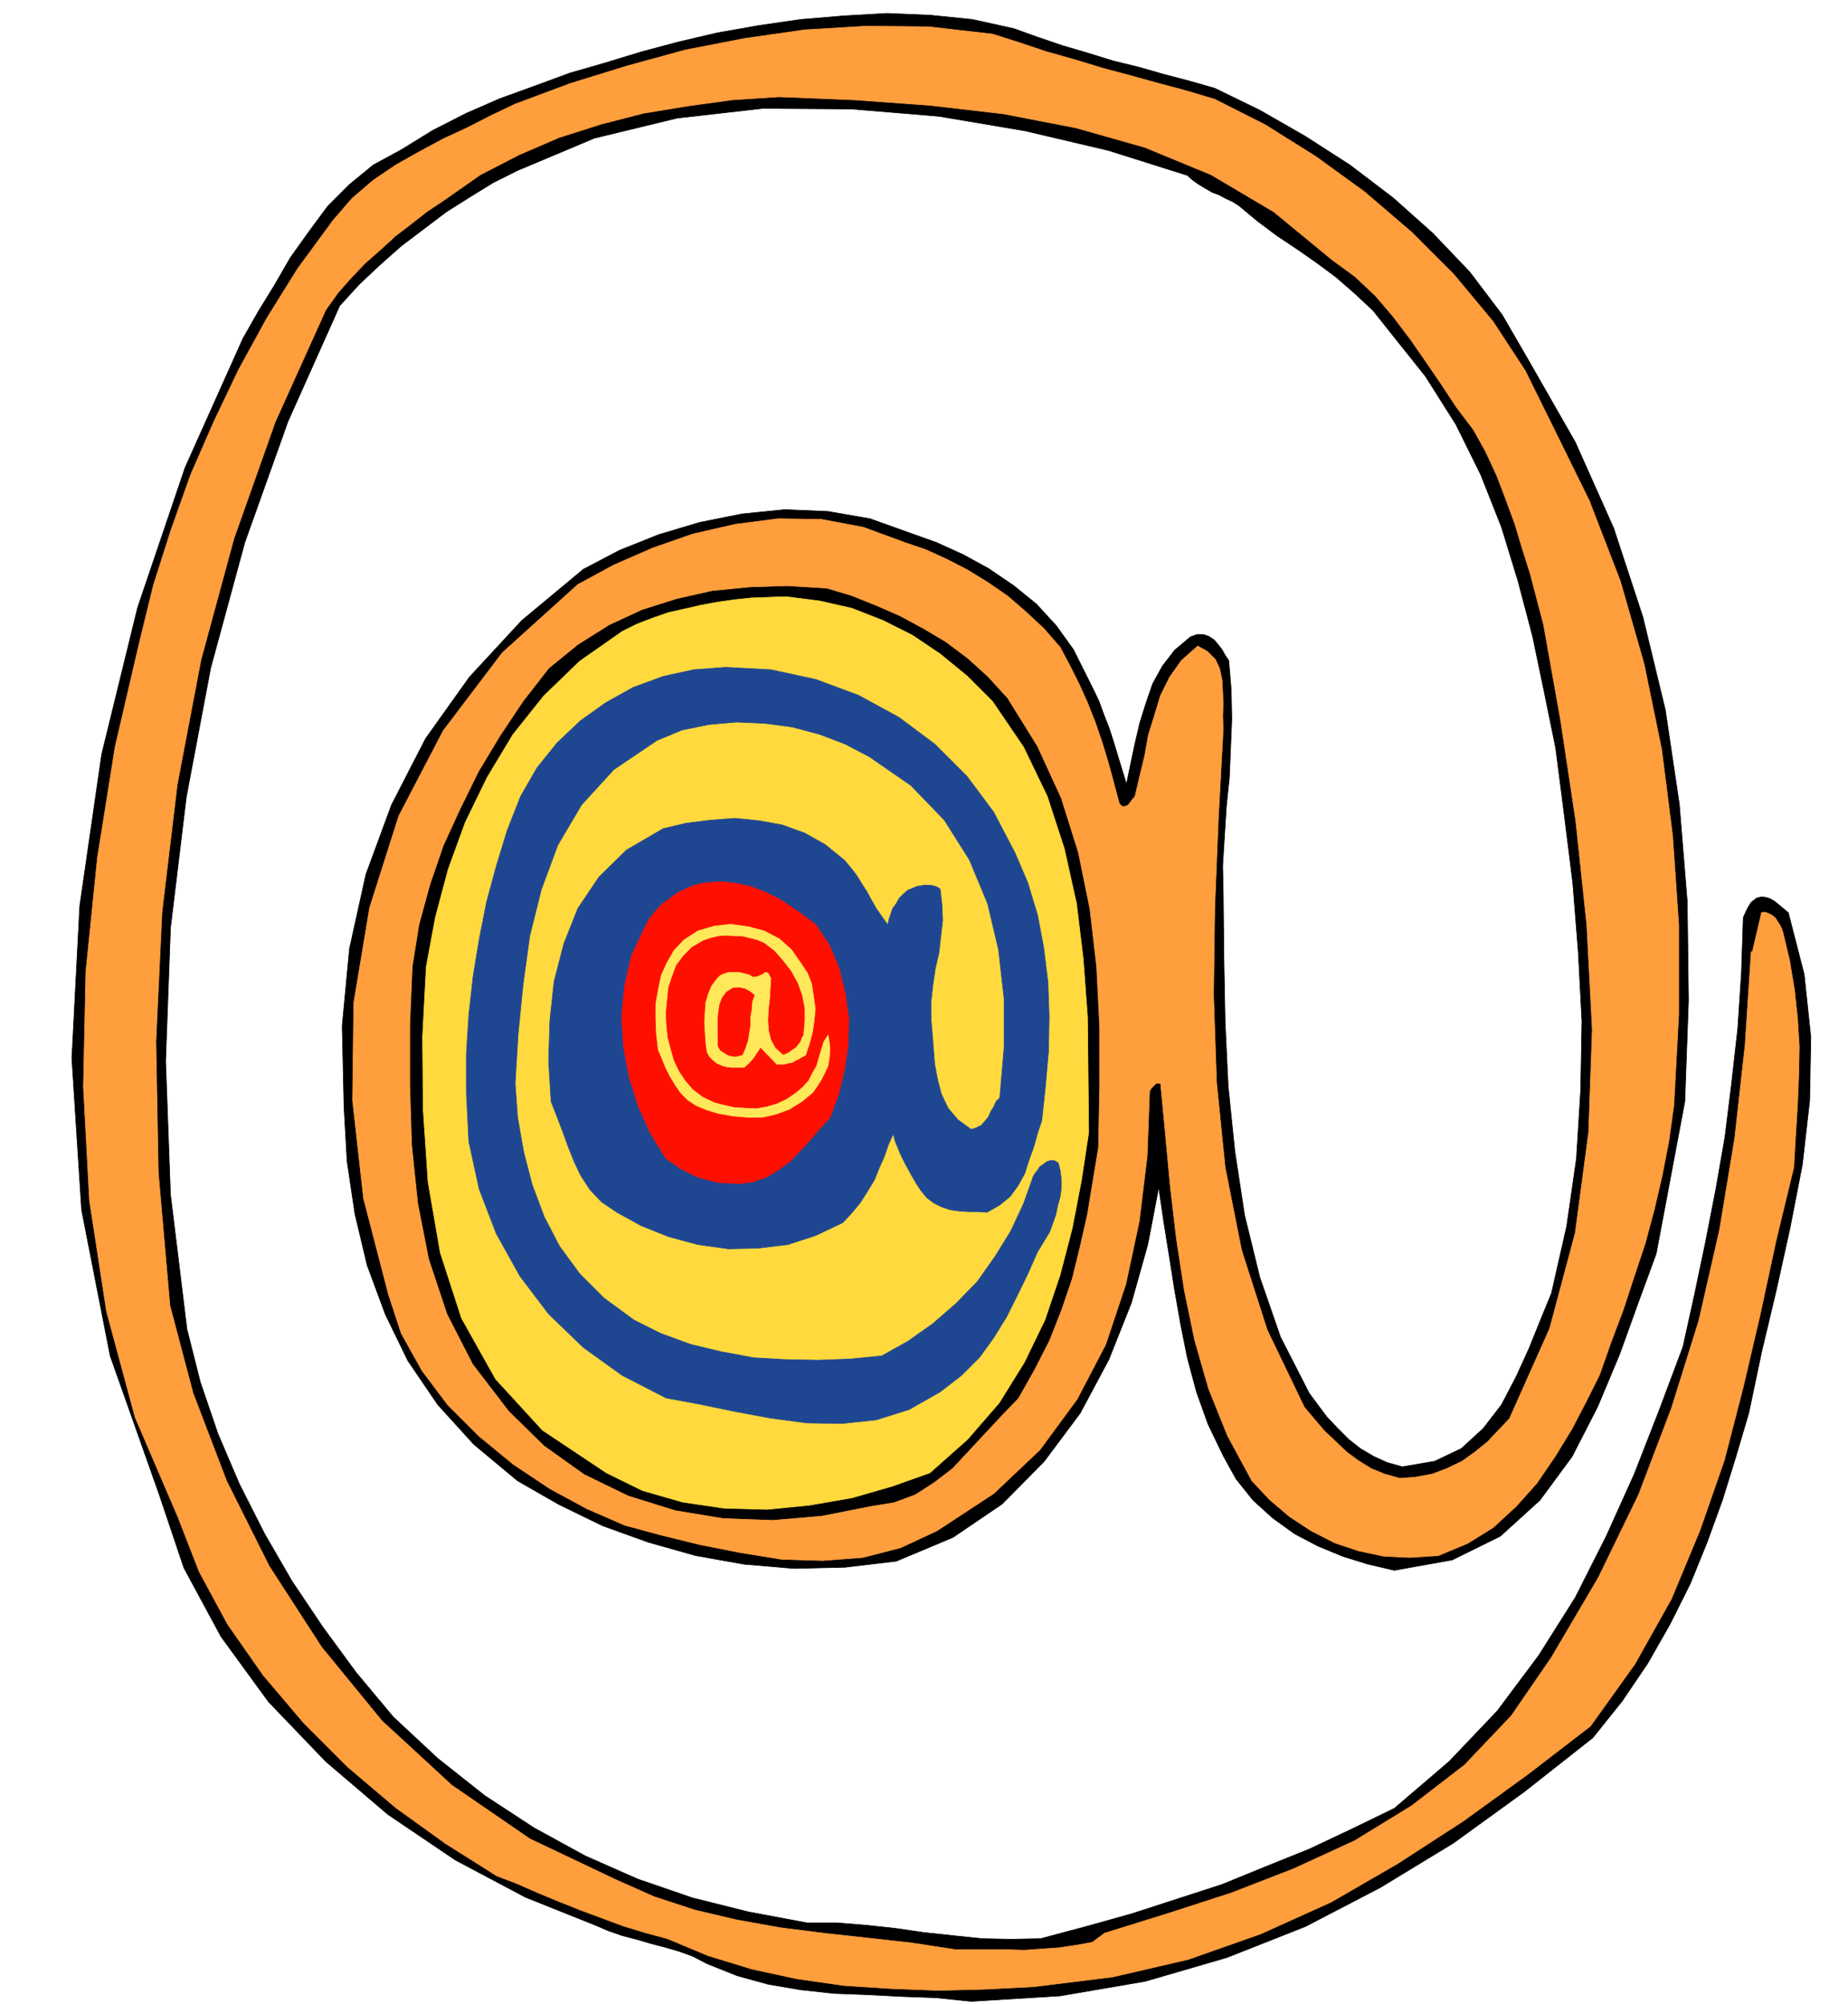
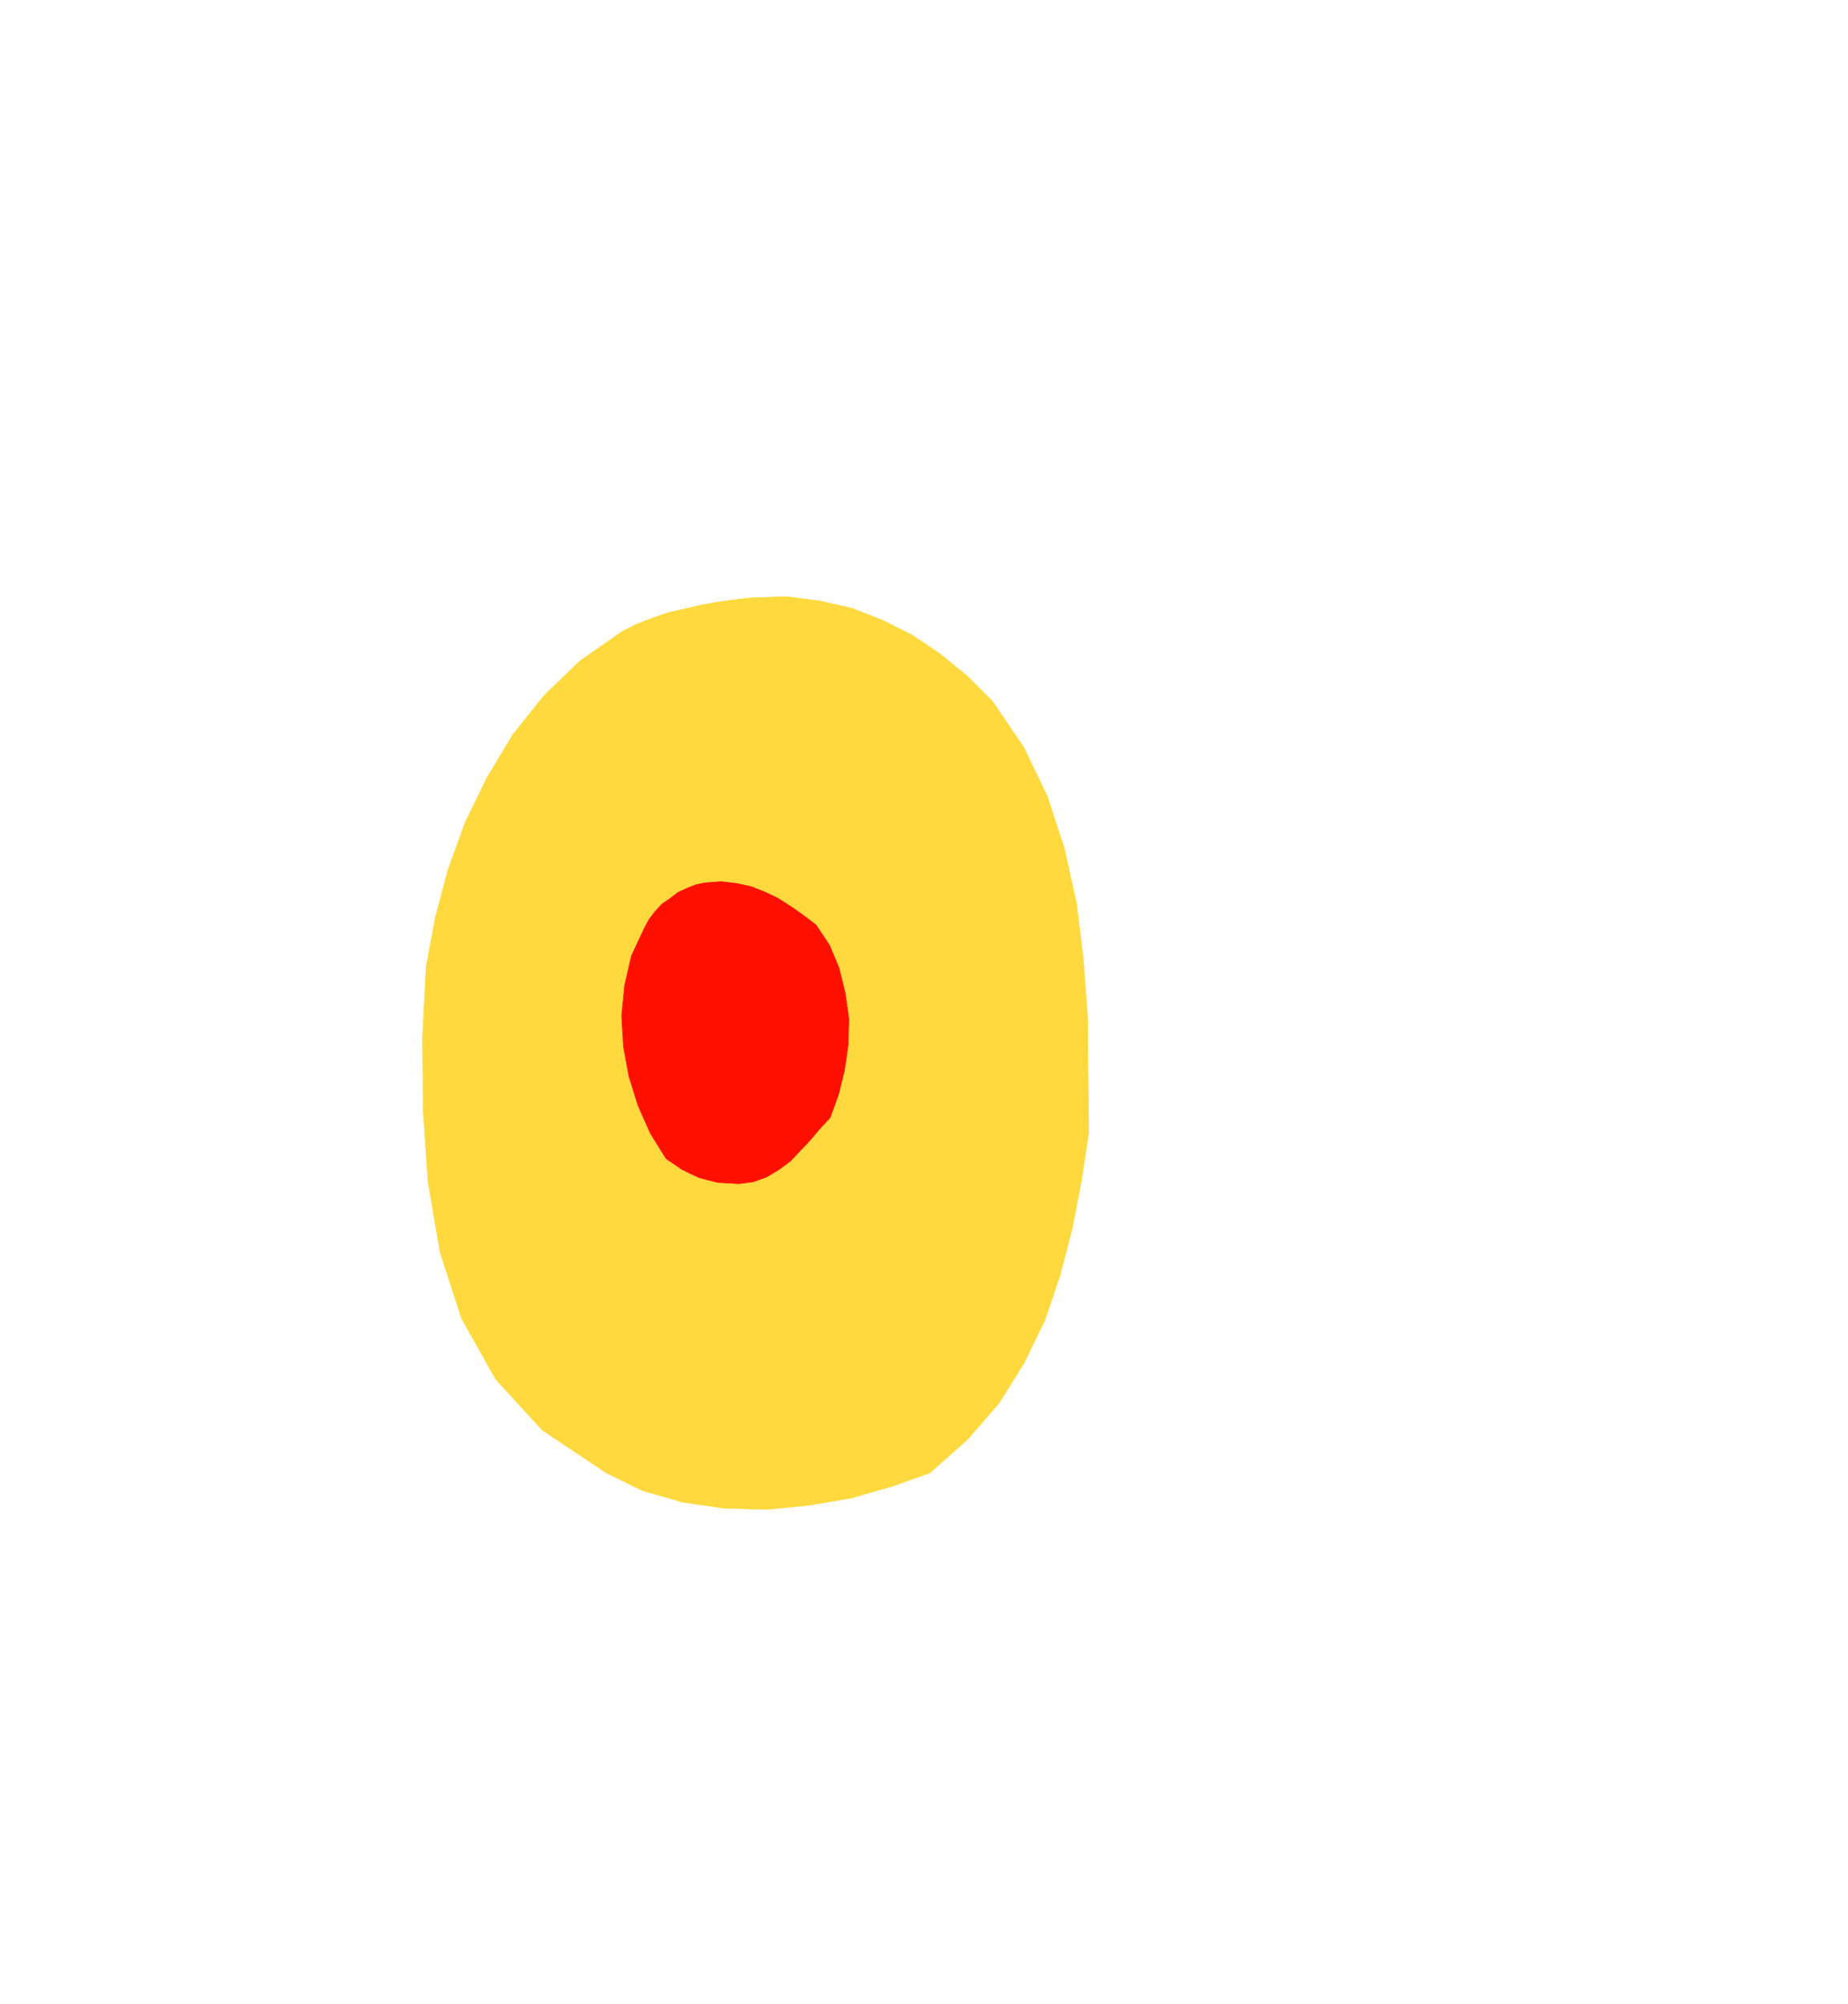
<svg xmlns="http://www.w3.org/2000/svg" fill-rule="evenodd" height="531.802" preserveAspectRatio="none" stroke-linecap="round" viewBox="0 0 3035 3291" width="490.455">
  <style>.pen0{stroke:#000;stroke-width:1;stroke-linejoin:round}.brush1{fill:#000}</style>
-   <path class="pen0 brush1" d="m1995 145 74 36 75 43 73 47 71 54 65 58 61 64 53 70 44 76 76 133 63 141 48 146 37 153 23 155 13 160 2 162-6 166-47 250-29 79-31 86-36 86-42 82-53 72-65 59-79 39-95 17-43-10-42-13-41-17-38-20-36-26-32-29-28-35-21-38-25-52-19-53-15-56-11-55-10-57-9-57-9-56-8-55-18 94-27 96-37 93-47 88-59 79-69 70-81 55-93 39-84 10-84 2-82-7-79-14-78-22-75-27-72-35-68-39-72-60-59-65-49-72-37-76-30-81-20-84-13-87-5-89-3-133 12-127 27-122 42-114 56-109 72-101 86-93 101-84 59-31 65-26 67-20 70-14 70-7 71 3 69 12 67 24 42 15 44 20 42 23 41 28 37 30 33 36 28 39 22 44 10 20 10 21 8 22 9 23 7 22 7 23 7 23 7 23 7-34 7-33 8-34 10-32 11-32 16-29 20-26 26-22 11-4h10l9 3 9 6 6 7 7 9 5 9 6 9 4 48 1 48-2 48-2 48-5 48-3 48-3 49 1 50 1 101 2 105 5 106 11 107 16 105 25 102 34 98 47 92 14 19 15 20 17 18 19 19 19 15 22 13 22 10 25 7 53-9 44-21 36-33 30-39 24-46 21-46 19-47 18-44 25-110 16-111 7-113 2-113-6-114-9-113-14-112-14-109-19-93-19-91-24-91-27-88-34-86-41-83-50-79-59-74-27-34-30-28-31-27-31-23-33-23-33-22-32-24-30-25-11-7-11-5-11-6-11-4-12-7-10-6-10-7-9-8-130-41-136-32-142-24-144-12-145-1-141 16-136 33-126 53-40 20-39 24-38 24-37 28-37 28-35 31-34 32-32 35-85 190-71 199-56 206-40 212-26 215-8 219 8 219 27 221 22 87 29 85 35 82 41 81 45 78 51 76 55 75 61 73 73 68 77 61 81 53 84 46 86 38 90 31 92 23 96 18h49l49 4 47 5 48 7 47 5 48 5 47 1 49-1 75-20 75-21 74-24 74-24 71-29 72-29 70-33 70-34 90-77 79-83 68-91 60-95 51-101 46-102 41-105 39-104 19-86 18-86 17-87 15-86 11-89 10-89 6-91 3-91 4-9 4-8 5-8 9-7 8-2 8 1 6 2 7 4 5 4 6 5 6 5 6 5 26 101 11 104-2 104-12 105-20 103-23 104-24 101-21 100-21 71-22 71-25 69-28 69-33 66-37 65-42 62-48 60-113 89-116 84-120 73-123 64-129 51-134 39-140 24-146 9-58-6-56-2-57-3-54-2-55-6-53-9-51-14-50-20-23-12-22-8-24-7-23-6-24-7-23-6-23-8-21-9-115-46-115-61-111-75-102-87-94-98-78-107-61-113-40-119-81-229-47-240-16-249 13-250 36-249 59-241 78-230 95-212 25-44 27-44 26-45 30-42 31-42 36-36 39-32 46-25 52-32 55-28 55-24 58-21 57-21 59-17 59-18 60-16 64-15 68-12 69-10 72-6 70-4 71 3 69 7 68 15 39 14 41 14 41 12 42 13 41 10 42 12 42 11 42 12z" />
-   <path style="stroke:#ff9e3d;stroke-width:1;stroke-linejoin:round;fill:#ff9e3d" d="m1995 163 83 42 83 52 80 58 77 66 70 70 64 77 53 81 43 87 62 126 51 132 39 136 29 141 18 142 10 146v147l-8 149-8 58-11 57-13 56-15 56-18 54-18 55-20 53-19 54-22 44-24 46-27 44-30 44-34 38-38 35-42 26-48 20-46 3-43-2-42-9-39-13-39-20-35-23-33-28-29-31-40-74-31-77-23-80-17-82-13-85-10-85-8-86-8-84h-7l-4 4-4 4-3 5-4 107-13 107-22 103-33 99-47 90-61 83-76 72-93 61-60 28-62 16-66 5-67-2-68-11-66-13-65-16-59-16-62-27-61-33-60-40-56-46-52-52-42-56-34-61-21-64-41-158-18-161 2-160 26-156 48-151 73-140 97-128 124-112 59-32 64-28 66-23 70-16 70-9 71 1 69 13 68 25 35 12 35 16 33 17 34 21 32 22 30 26 29 27 27 31 16 30 15 30 14 31 13 33 11 32 10 33 9 33 9 34 3 4 4 2 4-1 4-2 6-8 5-6 8-34 8-33 6-34 10-32 10-33 15-30 19-27 27-24 16 9 13 13 7 15 4 19 1 19 1 20-1 20 1 20-8 147-6 147-2 144 5 144 14 139 27 136 42 131 61 127 16 19 17 20 18 17 19 18 19 14 21 13 22 9 25 7 26-2 27-5 24-9 25-12 21-15 21-17 18-19 18-19 66-148 42-157 22-165 6-169-9-172-18-170-25-166-28-157-11-42-11-42-13-41-12-40-15-41-15-39-18-39-20-36-28-37-25-38-26-38-25-36-28-37-29-34-34-32-37-27-96-79-103-61-109-45-113-32-119-23-121-14-124-9-124-5-76 5-73 10-73 12-70 18-69 22-65 28-64 33-60 42-27 18-27 21-26 20-24 22-25 22-23 24-22 25-20 28-83 184-68 192-54 199-39 205-25 209-10 213 4 215 19 218 38 144 55 144 70 140 86 133 99 121 115 106 128 88 141 67 63 28 67 22 68 16 72 13 71 9 73 8 72 8 72 11h83l30 1 28-2 29-2 27-4 28-5 20-15 103-32 105-34 103-40 100-46 93-57 87-67 77-81 66-96 77-131 66-136 54-142 45-144 34-149 25-151 17-153 10-153h2l15-64 5-1 6 2 6 3 6 5 3 5 4 6 3 6 2 6 11 46 8 48 5 46 3 48-1 48-2 49-3 49-3 52-29 120-26 121-28 120-31 120-40 115-47 113-60 107-73 102-104 80-105 76-108 70-109 63-115 52-119 42-125 29-130 16-78 4-77 2-79-3-77-5-77-11-74-16-72-22-67-28-37-10-36-11-35-13-35-13-35-14-34-14-34-15-34-13-84-53-82-59-79-67-72-72-67-79-58-83-47-87-35-90-70-163-47-174-28-182-10-187 4-189 19-187 29-182 40-172 23-94 29-91 32-90 38-87 41-86 46-84 51-82 58-79 31-36 35-30 37-25 39-22 39-21 39-18 39-20 40-19 91-34 94-29 95-26 98-19 98-14 101-6 102 1 105 12 44 14 45 15 46 13 46 14 45 12 47 13 45 12 47 14z" />
-   <path class="pen0 brush1" d="m1654 1147 49 79 39 85 28 89 19 93 11 95 5 99v98l-2 100-9 54-9 55-12 53-13 53-17 50-20 51-24 47-27 48-27 28-27 29-27 29-27 29-30 23-31 20-35 13-37 6-81 16-81 7-81-3-79-13-77-24-72-35-66-47-58-57-59-77-42-82-30-90-18-92-10-96-3-98v-98l4-96 11-69 18-66 22-64 28-61 30-61 35-58 38-57 42-54 48-39 51-32 54-25 57-18 58-13 61-6 62-2 65 4 40 12 40 16 39 17 39 21 37 22 36 27 33 30 32 35z" />
  <path style="stroke:#ffd93d;stroke-width:1;stroke-linejoin:round;fill:#ffd93d" d="m1630 1152 51 75 39 81 28 86 20 90 11 91 7 95 1 95 1 95-12 79-15 78-20 77-25 74-34 70-41 66-52 60-62 55-62 22-66 19-69 12-70 7-71-2-68-10-66-19-59-29-105-70-77-84-56-100-35-108-20-116-8-119-1-119 6-115 15-81 21-79 28-77 36-74 42-70 51-64 59-57 70-49 24-12 26-10 26-9 27-6 26-6 27-5 28-4 28-3 57-2 55 7 53 12 51 20 48 24 46 31 44 36 42 42z" />
-   <path style="stroke:#1f4791;stroke-width:1;stroke-linejoin:round;fill:#1f4791" d="m1667 1401 21 49 16 53 10 53 7 57 2 56-1 57-5 57-6 57-7 21-6 22-8 22-7 22-11 20-13 18-17 14-21 12-15-1h-15l-15-1-15-2-15-5-12-6-12-9-9-11-8-12-7-12-6-11-6-11-6-12-5-12-5-12-3-12-8 18-7 20-8 18-8 20-11 18-12 19-14 17-15 16-44 21-46 15-49 6-49 1-50-7-48-13-45-18-40-22-25-17-19-20-15-23-11-23-10-25-9-25-10-26-9-23-4-66 2-66 7-65 16-62 23-58 35-52 45-44 60-35 38-9 40-5 40-3 40 4 38 7 36 13 34 19 32 26 10 12 10 13 8 13 9 14 7 13 8 14 9 13 10 14 2-9 3-9 3-9 6-8 5-9 7-7 7-6 10-4 4-2 6-1 6-1h11l6 1 5 2 5 3 3 26 1 26-3 26-3 27-6 26-4 27-3 27v29l2 23 2 26 2 25 5 26 6 23 11 23 16 19 22 16 9-3 8-4 5-6 6-7 4-9 5-8 4-9 6-6 7-82v-81l-9-80-18-76-30-72-41-65-55-57-68-47-40-21-42-16-45-12-45-6-47-2-45 4-44 9-41 17-71 48-53 58-39 66-27 73-19 76-11 80-8 80-5 82 4 56 10 57 14 54 20 53 25 48 33 45 40 40 49 36 44 22 49 18 50 12 54 10 53 3 53 1 53-2 51-5 43-24 41-29 38-33 35-36 29-41 26-42 21-45 16-45 3-5 4-5 4-6 6-4 5-4 6-2h6l7 4 3 12 2 15v14l-2 15-4 14-3 15-5 14-5 14-20 33-16 36-17 35-18 36-21 34-23 32-30 30-35 27-51 29-54 17-57 6-57-1-60-8-59-11-58-12-54-10-72-37-64-46-57-55-47-62-39-70-28-73-17-78-4-79v-66l4-63 7-63 10-61 12-61 16-59 18-59 22-56 27-47 33-41 38-36 42-30 45-25 49-18 50-11 53-4 74 4 74 16 70 26 66 36 59 44 53 53 44 59 35 67z" />
  <path style="stroke:#ff0f00;stroke-width:1;stroke-linejoin:round;fill:#ff0f00" d="m1340 1519 22 33 16 38 10 41 6 42-1 42-6 42-10 41-14 38-16 17-16 19-16 17-17 18-19 14-20 12-22 8-23 3-19-1-16-1-16-4-15-4-15-7-14-7-13-9-12-8-26-42-20-45-15-48-9-49-3-51 5-50 11-48 21-45 8-15 10-13 11-12 13-9 13-10 15-7 15-6 15-3 26-2 26 3 23 5 23 9 21 10 22 14 20 14 21 16z" />
-   <path d="m1316 1583 10 15 7 18 3 20 3 21-2 20-3 20-5 18-6 18-6 3-5 3-6 3-5 3-7 1-6 2h-12l-27-28-6 9-6 9-7 8-8 7h-20l-9-1-7-2-9-4-6-5-6-6-4-8-2-17-1-15-1-17 1-15 1-16 4-14 6-14 9-12 5-5 7-3 7-2h17l8 2 8 2 7 4 7-1 9-4 4-3 4 1 2 3 3 6-1 15-1 17-2 18-1 18 1 17 4 16 7 13 13 12 5-2 6-3 5-4 5-3 4-5 4-5 2-6 3-5 2-23v-21l-4-21-7-20-11-20-13-17-15-17-17-13-12-5-12-3-13-3h-13l-13-1-13 1-12 3-12 4-19 11-14 14-12 16-7 19-6 18-2 21-2 20 1 22 2 19 5 19 5 18 9 19 10 15 13 15 16 12 19 9 15 4 18 4 17 1 19 1 17-3 17-5 15-7 15-10 12-10 10-11 6-12 7-12 4-14 4-13 4-13 7-11 2 12 1 12-1 13-2 13-5 11-6 12-7 11-7 10-18 15-21 13-22 8-22 5h-24l-23-2-24-4-20-6-17-7-14-9-12-12-9-13-9-15-7-14-6-15-6-14-3-26-1-25v-24l4-23 5-24 9-20 12-21 16-17 23-15 27-8 27-3 29 4 26 7 25 13 20 18 16 23zm-76 51-4 11-1 13-2 12v14l-2 12-2 13-4 12-5 12-7 2-6 1-7-1-6-2-6-4-5-3-4-6-1-5v-40l1-12 2-13 4-11 7-10 11-7 10-1 10 2 8 4 9 7z" style="stroke:#ffe859;stroke-width:1;stroke-linejoin:round;fill:#ffe859" />
</svg>